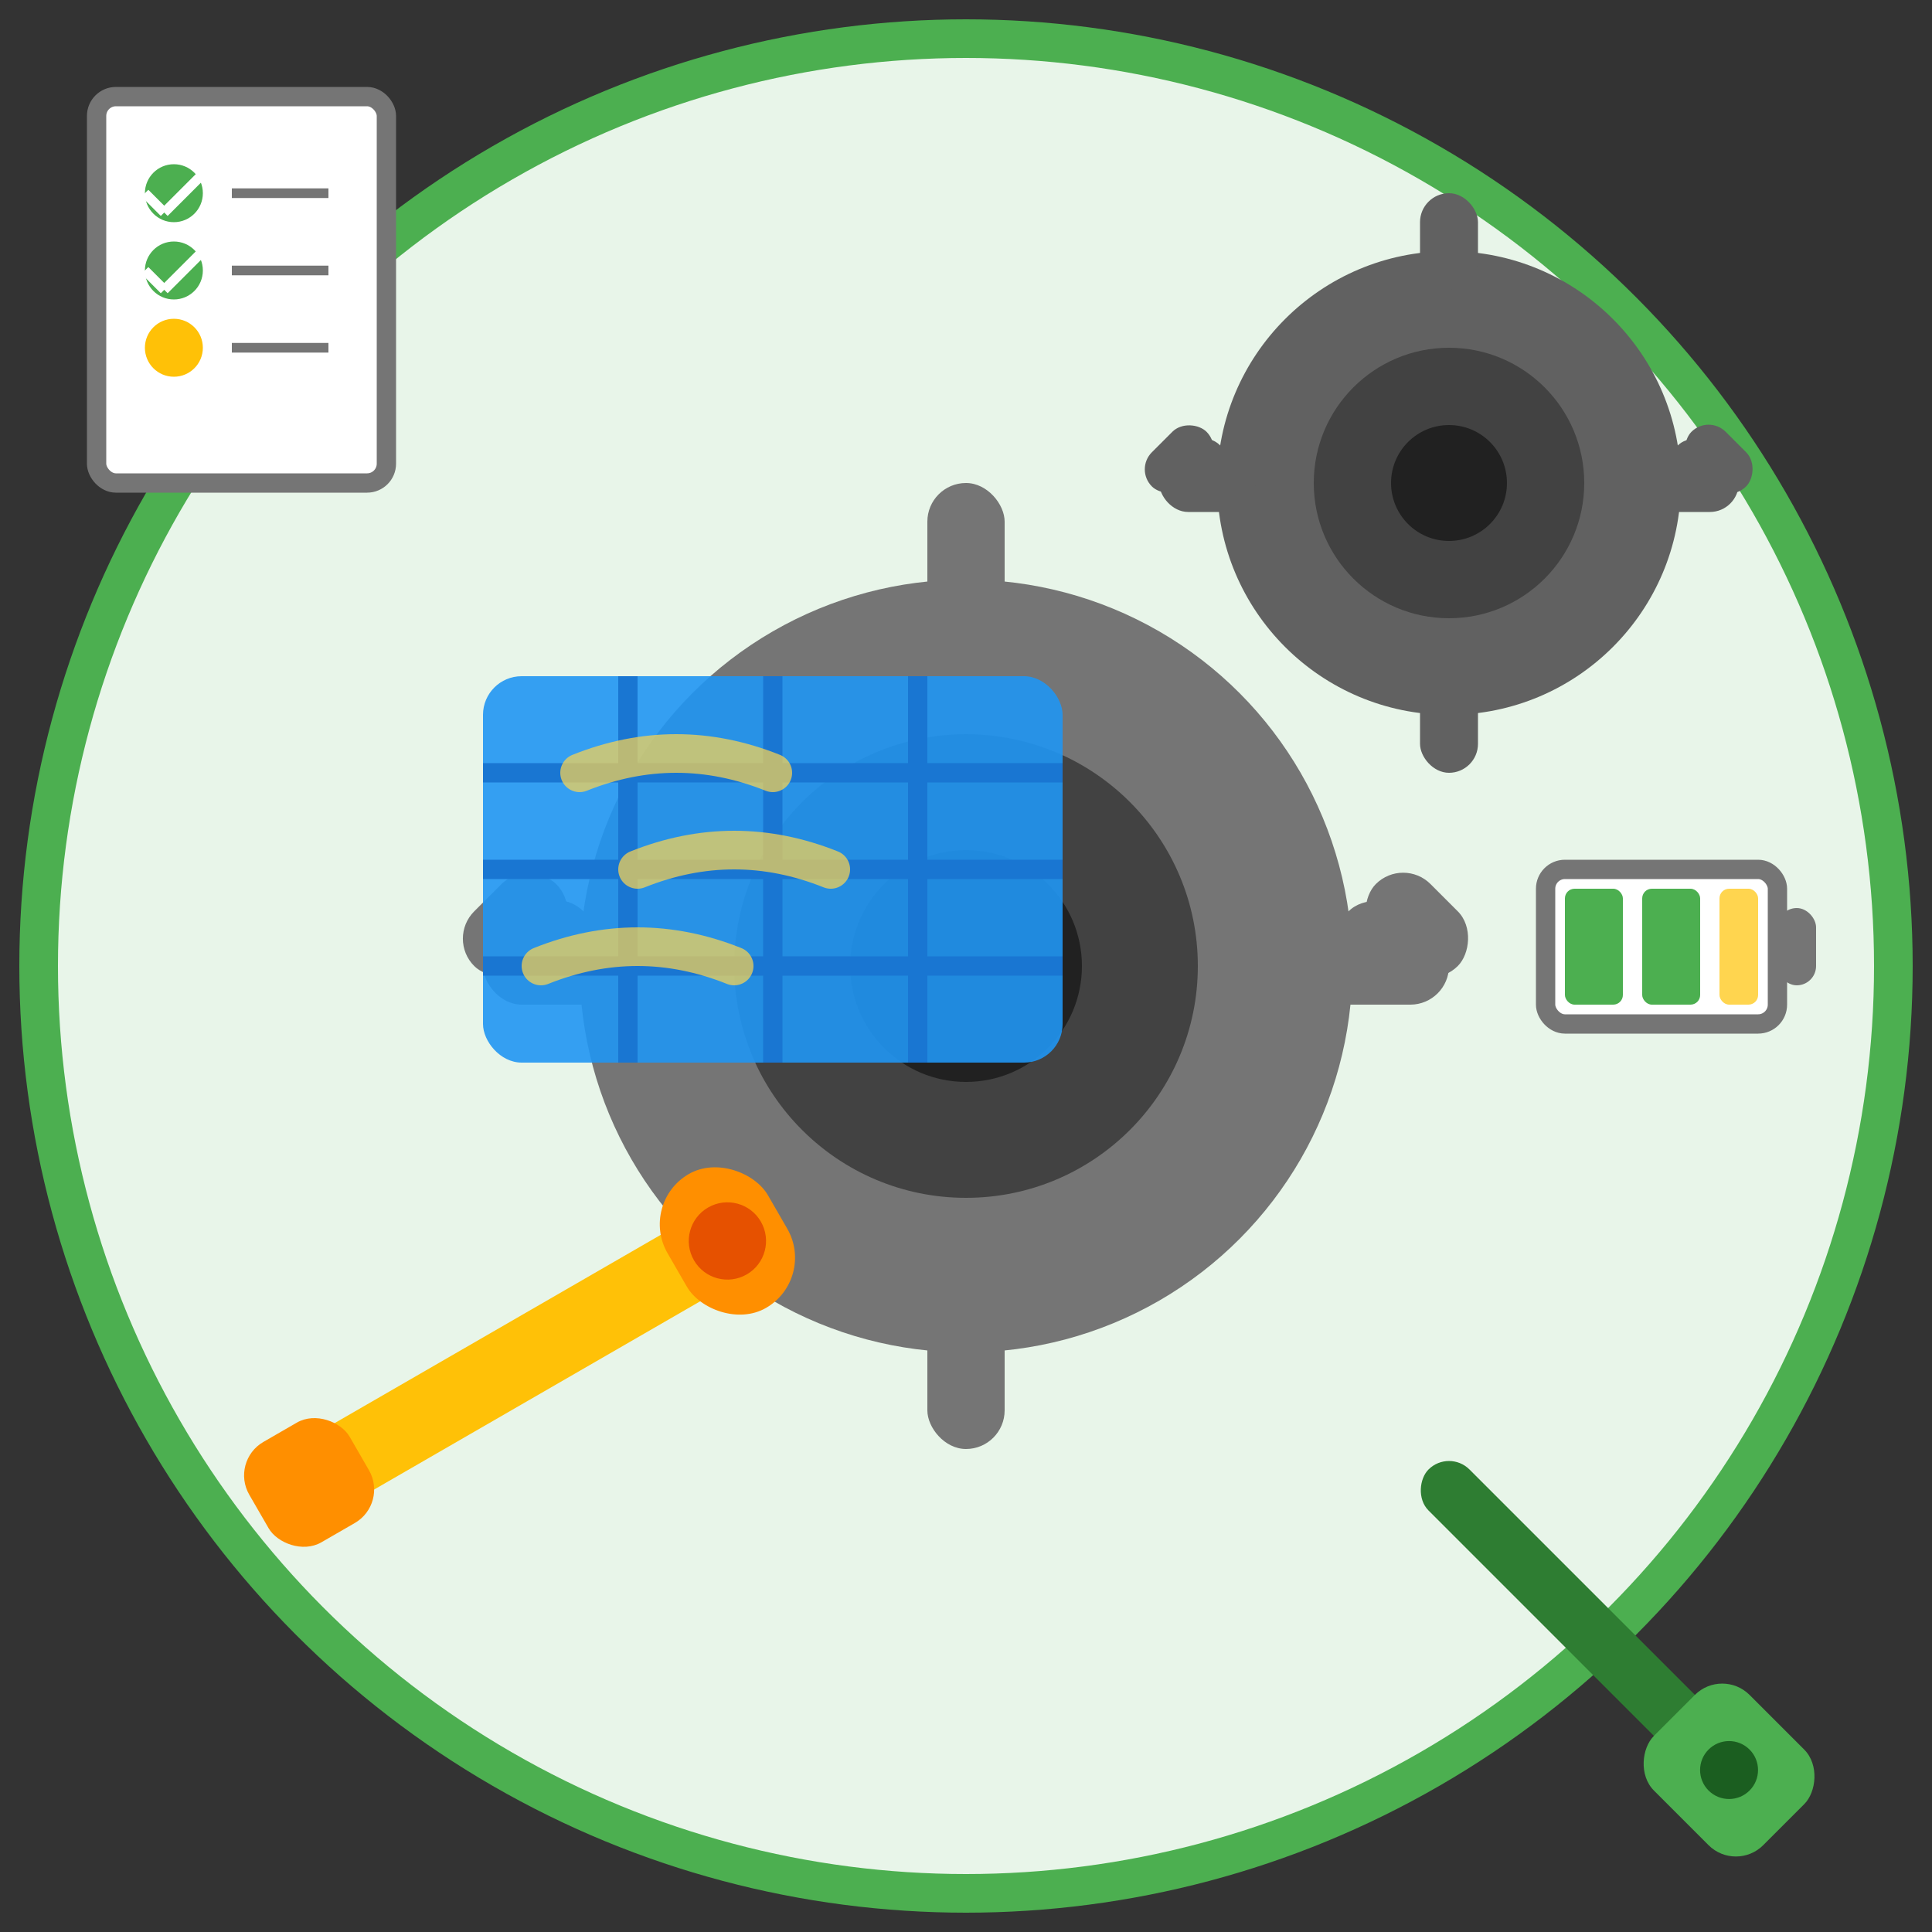
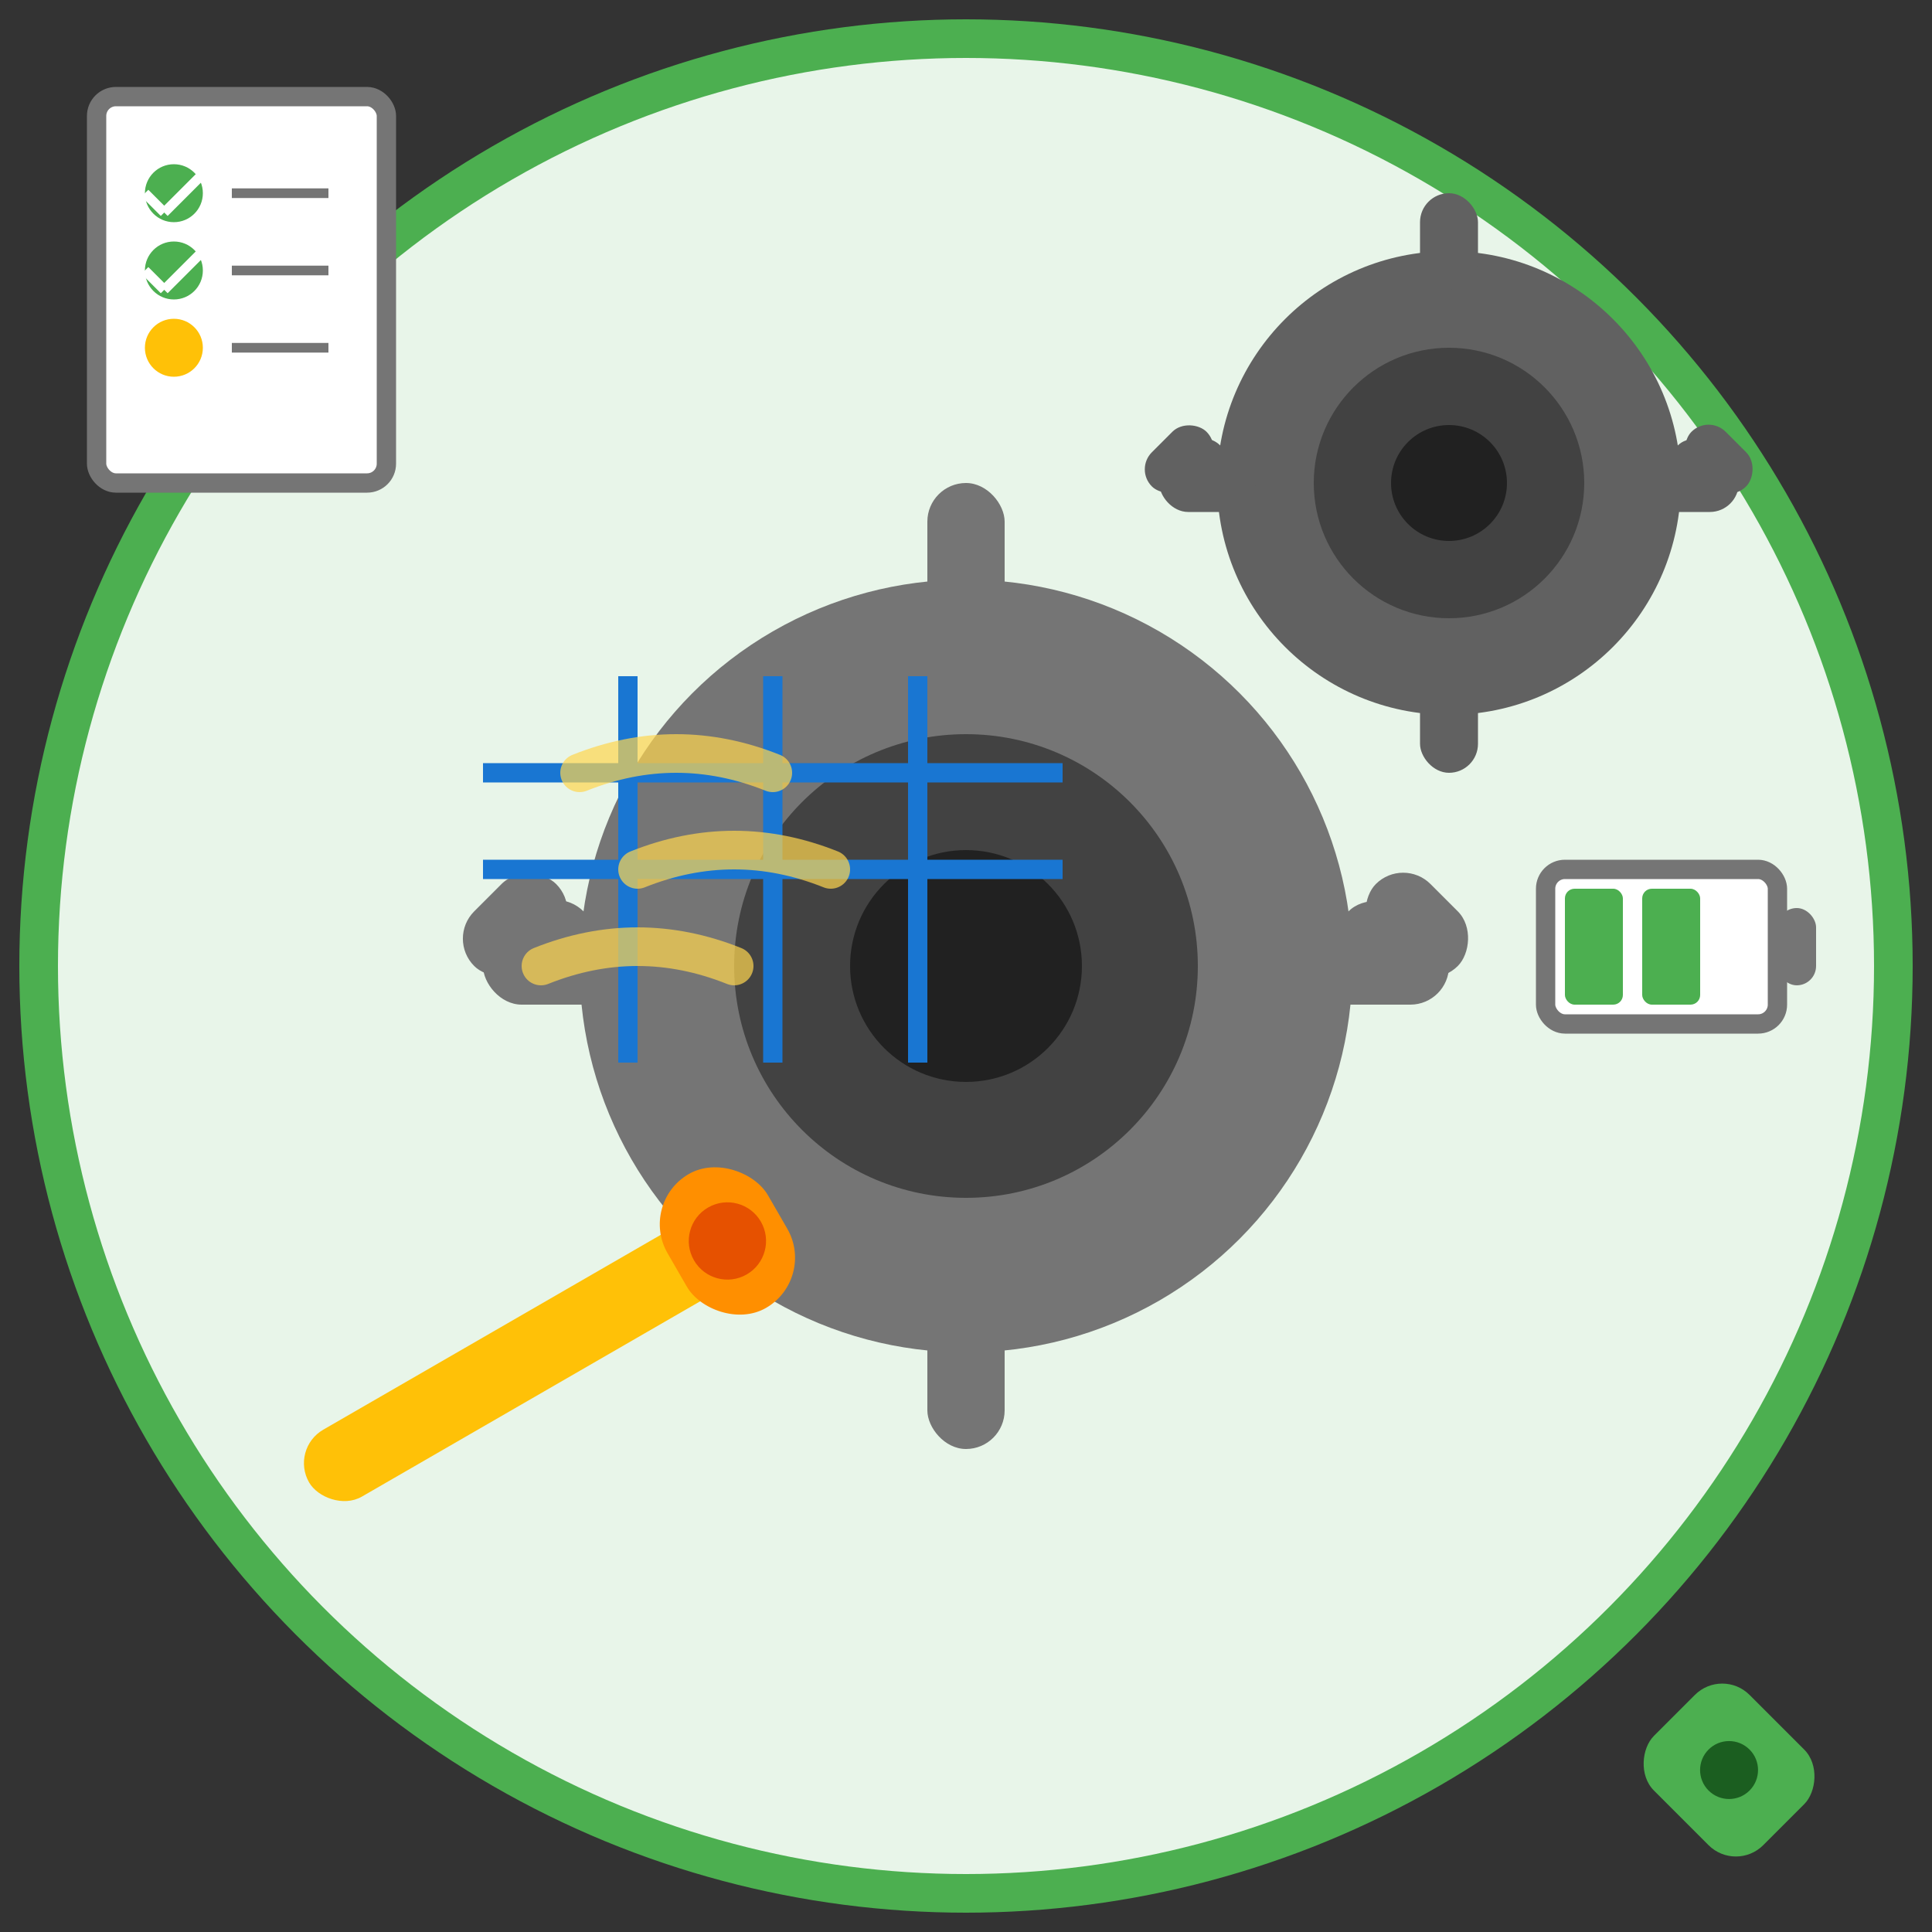
<svg xmlns="http://www.w3.org/2000/svg" width="100" height="100" viewBox="0 0 100 100" fill="none">
  <rect x="0" y="0" width="100" height="100" fill="#333333" stroke="none" />
  <circle cx="50" cy="50" r="48" fill="#E8F5E9" stroke="#4CAF50" stroke-width="2" />
  <g transform="translate(50, 50)">
    <circle cx="0" cy="0" r="20" fill="#757575" />
    <circle cx="0" cy="0" r="12" fill="#424242" />
    <circle cx="0" cy="0" r="6" fill="#212121" />
    <g fill="#757575">
      <rect x="-2" y="-25" width="4" height="8" rx="2" />
      <rect x="-2" y="17" width="4" height="8" rx="2" />
      <rect x="17" y="-2" width="8" height="4" rx="2" />
      <rect x="-25" y="-2" width="8" height="4" rx="2" />
      <rect x="12" y="-20" width="6" height="4" rx="2" transform="rotate(45)" />
      <rect x="-18" y="12" width="6" height="4" rx="2" transform="rotate(45)" />
      <rect x="12" y="12" width="6" height="4" rx="2" transform="rotate(-45)" />
      <rect x="-18" y="-20" width="6" height="4" rx="2" transform="rotate(-45)" />
    </g>
  </g>
  <g transform="translate(75, 25)">
    <circle cx="0" cy="0" r="12" fill="#616161" />
    <circle cx="0" cy="0" r="7" fill="#424242" />
    <circle cx="0" cy="0" r="3" fill="#212121" />
    <g fill="#616161">
      <rect x="-1.5" y="-15" width="3" height="5" rx="1.5" />
      <rect x="-1.5" y="10" width="3" height="5" rx="1.5" />
      <rect x="10" y="-1.5" width="5" height="3" rx="1.5" />
      <rect x="-15" y="-1.5" width="5" height="3" rx="1.5" />
      <rect x="7" y="-12" width="4" height="2.5" rx="1.25" transform="rotate(45)" />
      <rect x="-11" y="7" width="4" height="2.5" rx="1.25" transform="rotate(45)" />
      <rect x="7" y="7" width="4" height="2.5" rx="1.25" transform="rotate(-45)" />
      <rect x="-11" y="-12" width="4" height="2.5" rx="1.25" transform="rotate(-45)" />
    </g>
  </g>
  <g transform="translate(15, 75) rotate(-30)">
    <rect x="0" y="0" width="25" height="4" fill="#FFC107" rx="2" />
    <rect x="22" y="-2" width="6" height="8" fill="#FF8F00" rx="3" />
    <circle cx="25" cy="2" r="2" fill="#E65100" />
-     <rect x="-3" y="-1" width="6" height="6" fill="#FF8F00" rx="2" />
  </g>
  <g transform="translate(75, 75) rotate(45)">
-     <rect x="0" y="0" width="20" height="3" fill="#2E7D32" rx="1.5" />
    <rect x="18" y="-2" width="8" height="7" fill="#4CAF50" rx="2" />
    <circle cx="22" cy="1.5" r="1.5" fill="#1B5E20" />
  </g>
  <g transform="translate(25, 35)">
-     <rect x="0" y="0" width="30" height="20" fill="#2196F3" rx="2" opacity="0.9" />
    <g stroke="#1976D2" stroke-width="1">
      <line x1="0" y1="5" x2="30" y2="5" />
      <line x1="0" y1="10" x2="30" y2="10" />
-       <line x1="0" y1="15" x2="30" y2="15" />
      <line x1="7.5" y1="0" x2="7.5" y2="20" />
      <line x1="15" y1="0" x2="15" y2="20" />
      <line x1="22.5" y1="0" x2="22.5" y2="20" />
    </g>
    <g stroke="#FFD54F" stroke-width="2" opacity="0.7">
      <path d="M5 5 Q10 3 15 5" stroke-linecap="round" />
      <path d="M8 10 Q13 8 18 10" stroke-linecap="round" />
      <path d="M3 15 Q8 13 13 15" stroke-linecap="round" />
    </g>
  </g>
  <g transform="translate(5, 5)">
    <rect x="0" y="0" width="15" height="20" fill="#FFFFFF" stroke="#757575" stroke-width="1" rx="1" />
    <circle cx="4" cy="5" r="1.5" fill="#4CAF50" />
    <line x1="2.5" y1="5" x2="3.5" y2="6" stroke="white" stroke-width="0.5" />
    <line x1="3.5" y1="6" x2="5.5" y2="4" stroke="white" stroke-width="0.5" />
    <circle cx="4" cy="9" r="1.5" fill="#4CAF50" />
    <line x1="2.5" y1="9" x2="3.5" y2="10" stroke="white" stroke-width="0.5" />
    <line x1="3.5" y1="10" x2="5.5" y2="8" stroke="white" stroke-width="0.5" />
    <circle cx="4" cy="13" r="1.5" fill="#FFC107" />
    <line x1="7" y1="5" x2="12" y2="5" stroke="#757575" stroke-width="0.5" />
    <line x1="7" y1="9" x2="12" y2="9" stroke="#757575" stroke-width="0.5" />
    <line x1="7" y1="13" x2="12" y2="13" stroke="#757575" stroke-width="0.5" />
  </g>
  <g transform="translate(80, 45)">
    <rect x="0" y="0" width="12" height="8" fill="#FFFFFF" stroke="#757575" stroke-width="1" rx="1" />
    <rect x="1" y="1" width="3" height="6" fill="#4CAF50" rx="0.5" />
    <rect x="5" y="1" width="3" height="6" fill="#4CAF50" rx="0.5" />
-     <rect x="9" y="1" width="2" height="6" fill="#FFD54F" rx="0.5" />
    <rect x="12" y="2" width="2" height="4" fill="#757575" rx="1" />
  </g>
  <animateTransform attributeName="transform" attributeType="XML" type="rotate" values="0 50 50;360 50 50" dur="8s" repeatCount="indefinite" href="g:nth-of-type(1)" />
  <animateTransform attributeName="transform" attributeType="XML" type="rotate" values="360 75 25;0 75 25" dur="4s" repeatCount="indefinite" href="g:nth-of-type(2)" />
</svg>